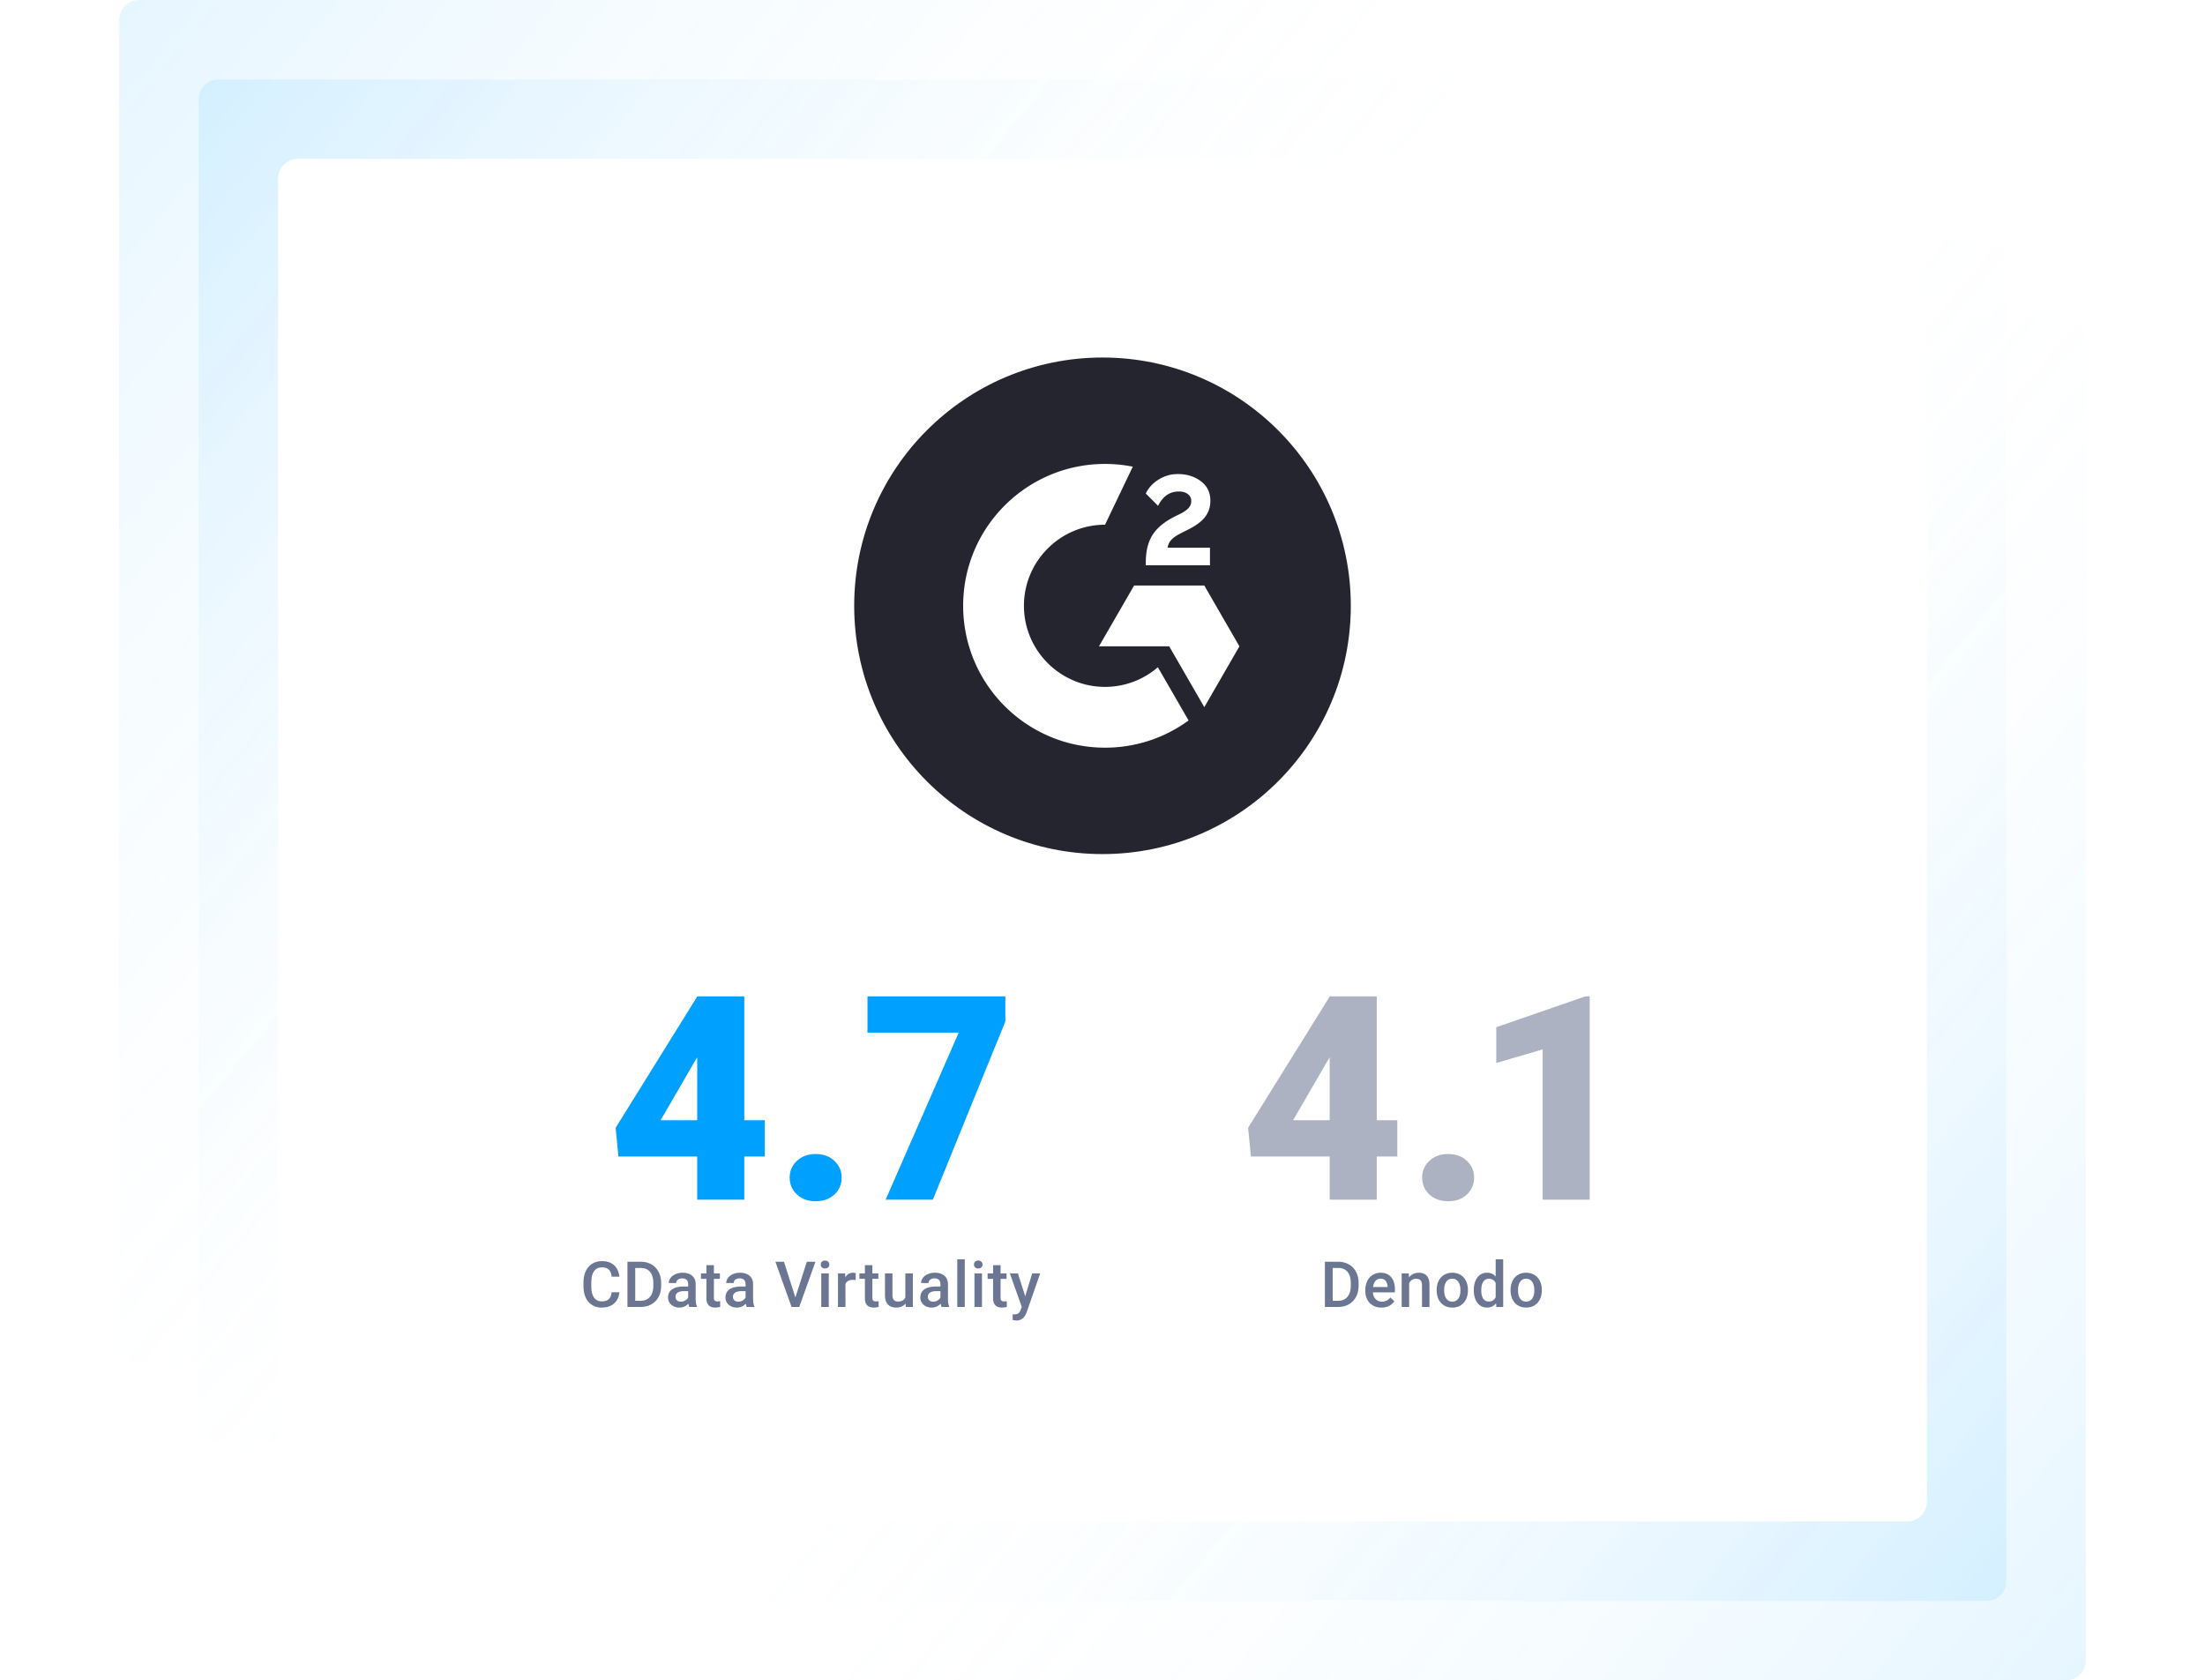
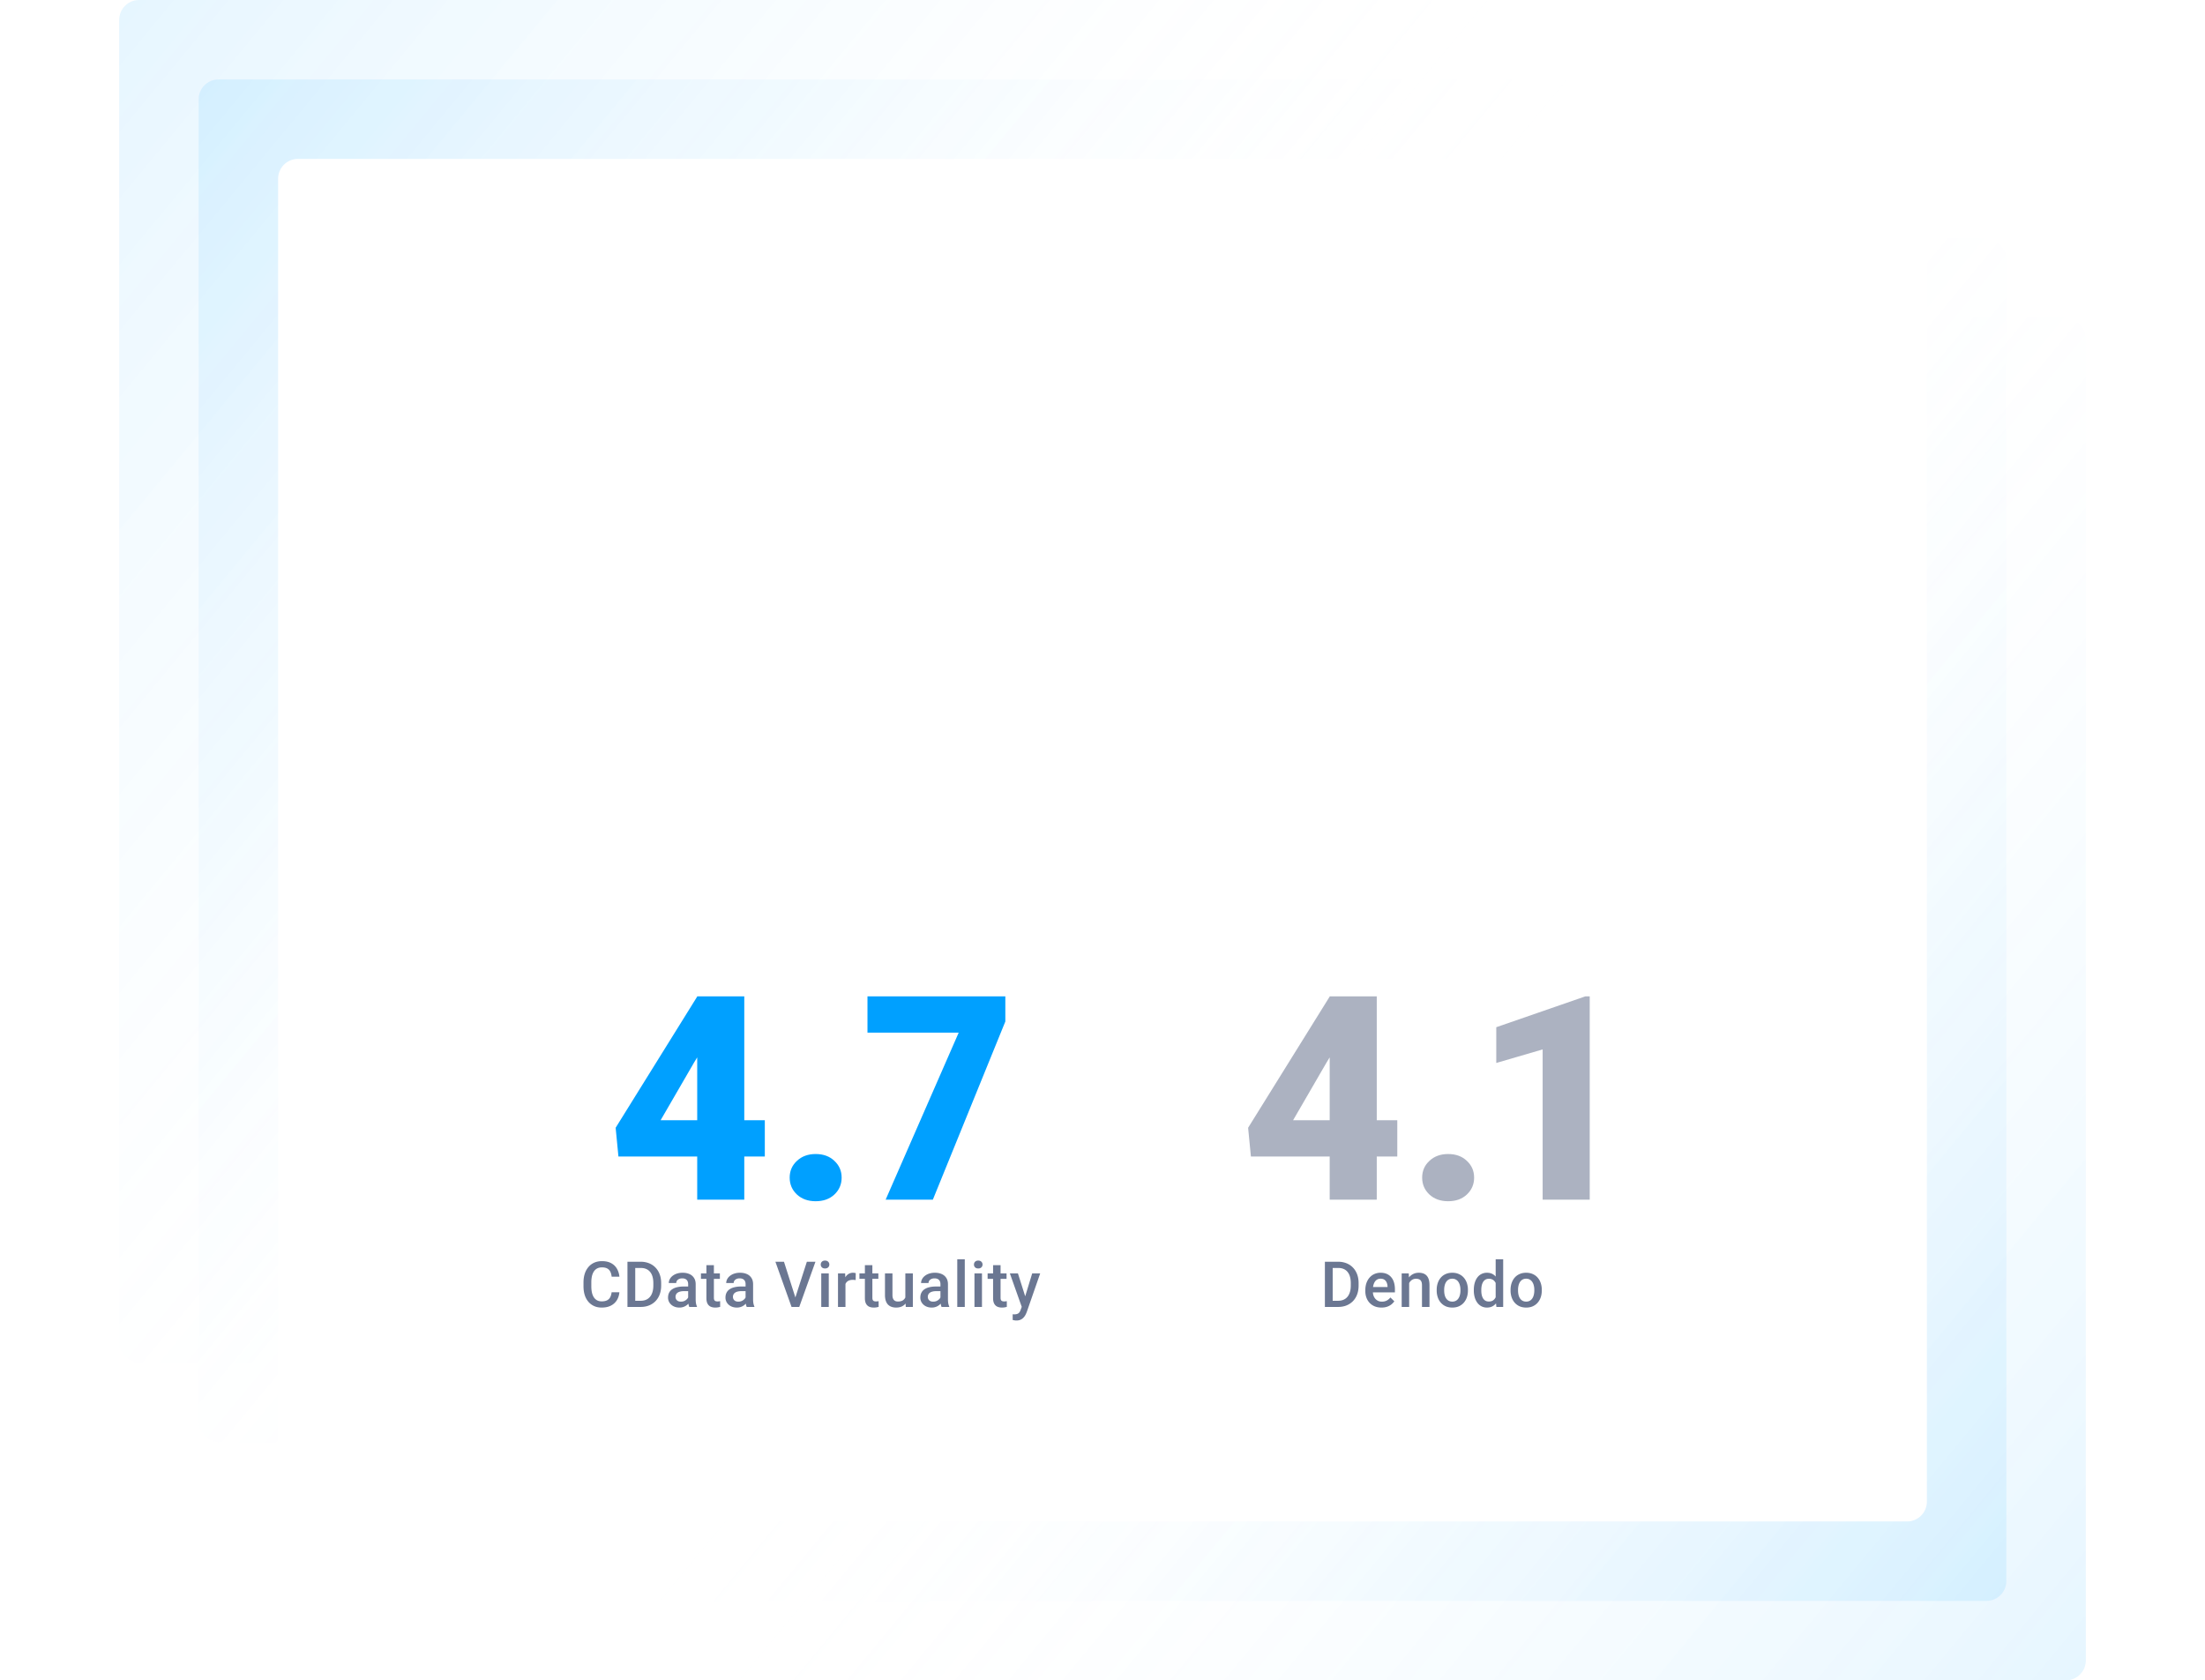
<svg xmlns="http://www.w3.org/2000/svg" width="555" height="423" fill="none" viewBox="0 0 555 423">
  <rect width="415" height="343" x="50" y="20" fill="url(#a)" opacity=".1" rx="5" />
  <rect width="415" height="343" x="30" fill="url(#b)" opacity=".1" rx="5" />
  <rect width="415" height="343" x="505" y="403" fill="url(#c)" opacity=".1" rx="5" transform="rotate(-180 505 403)" />
  <rect width="415" height="343" x="525" y="423" fill="url(#d)" opacity=".1" rx="5" transform="rotate(-180 525 423)" />
  <g filter="url(#e)">
    <rect width="415" height="343" x="70" y="40" fill="#fff" rx="5" />
    <g clip-path="url(#f)">
      <path fill="#252530" d="M277.5 215c34.518 0 62.5-27.982 62.5-62.5S312.018 90 277.5 90 215 117.982 215 152.5s27.982 62.5 62.5 62.5Z" />
      <path fill="#fff" d="M304.55 137.875h-10.675c.288-1.675 1.325-2.612 3.425-3.675l1.963-1c3.512-1.8 5.387-3.838 5.387-7.163 0-2.087-.812-3.737-2.425-4.925-1.612-1.187-3.512-1.775-5.737-1.775a8.848 8.848 0 0 0-4.863 1.388c-1.462.9-2.55 2.062-3.225 3.512l3.088 3.101c1.2-2.425 2.937-3.613 5.225-3.613 1.937 0 3.125 1 3.125 2.387 0 1.163-.575 2.125-2.8 3.25l-1.263.613c-2.737 1.387-4.637 2.975-5.737 4.775-1.1 1.8-1.638 4.062-1.638 6.8v.75h16.15v-4.425Zm-1.425 9.525H285.45l-8.838 15.3h17.675l8.838 15.312 8.837-15.312-8.837-15.3Z" />
      <path fill="#fff" d="M278.137 172.912c-11.25 0-20.412-9.162-20.412-20.412 0-11.25 9.162-20.413 20.412-20.413l6.988-14.612a35.791 35.791 0 0 0-6.988-.688c-19.725 0-35.712 15.988-35.712 35.713s15.987 35.713 35.712 35.713a35.486 35.486 0 0 0 21.025-6.85l-7.725-13.4a20.346 20.346 0 0 1-13.3 4.949Z" />
    </g>
    <path fill="#00A0FF" d="M192.504 281.996v9.141H155.66l-.703-7.242 20.566-33.083h9.352l-10.16 16.629-8.438 14.555h26.227Zm-5.168-31.184V302h-11.848v-51.188h11.848Zm11.426 45.633c0-1.687.609-3.093 1.828-4.218 1.219-1.149 2.789-1.723 4.711-1.723 1.945 0 3.515.574 4.711 1.723 1.218 1.125 1.828 2.531 1.828 4.218 0 1.688-.61 3.106-1.828 4.254-1.196 1.125-2.766 1.688-4.711 1.688-1.922 0-3.492-.563-4.711-1.688-1.219-1.148-1.828-2.566-1.828-4.254Zm54.281-45.633v6.329L234.797 302h-11.883l18.387-42.047h-22.957v-9.141h34.699Z" />
    <path fill="#6B7792" d="M153.945 325.297h1.953c-.062.745-.27 1.409-.625 1.992a3.714 3.714 0 0 1-1.492 1.367c-.64.334-1.419.5-2.336.5-.703 0-1.336-.125-1.898-.375a4.147 4.147 0 0 1-1.445-1.078 4.875 4.875 0 0 1-.922-1.695c-.209-.662-.313-1.401-.313-2.219v-.945c0-.818.107-1.558.321-2.219a4.892 4.892 0 0 1 .937-1.695 4.048 4.048 0 0 1 1.461-1.086c.573-.25 1.216-.375 1.93-.375.906 0 1.672.166 2.296.5.626.333 1.11.794 1.454 1.383.349.588.562 1.263.64 2.023h-1.953c-.052-.49-.167-.909-.344-1.258a1.772 1.772 0 0 0-.765-.797c-.339-.187-.782-.281-1.328-.281-.448 0-.839.083-1.172.25a2.217 2.217 0 0 0-.836.734c-.224.323-.393.722-.508 1.196a7.14 7.14 0 0 0-.164 1.609v.961c0 .573.049 1.094.148 1.563.105.463.261.862.469 1.195.214.333.485.591.813.773.328.183.721.274 1.179.274.558 0 1.008-.089 1.352-.266.349-.177.612-.435.789-.773.182-.344.302-.763.359-1.258Zm7.289 3.703h-2.429l.015-1.555h2.414c.704 0 1.292-.153 1.766-.461.479-.307.839-.747 1.078-1.32.245-.573.367-1.255.367-2.047V323c0-.615-.07-1.159-.211-1.633a3.19 3.19 0 0 0-.609-1.195 2.55 2.55 0 0 0-.984-.734c-.386-.167-.831-.25-1.336-.25h-2.547v-1.563h2.547a5.43 5.43 0 0 1 2.07.383 4.54 4.54 0 0 1 1.617 1.086c.459.474.81 1.041 1.055 1.703.245.661.367 1.401.367 2.219v.601c0 .818-.122 1.557-.367 2.219a4.822 4.822 0 0 1-1.055 1.703 4.721 4.721 0 0 1-1.64 1.086c-.631.25-1.336.375-2.118.375Zm-1.343-11.375V329h-1.961v-11.375h1.961Zm13.32 9.68v-4.032c0-.302-.055-.562-.164-.781a1.147 1.147 0 0 0-.5-.508c-.219-.119-.495-.179-.828-.179-.308 0-.573.052-.797.156a1.29 1.29 0 0 0-.524.422 1.015 1.015 0 0 0-.187.601h-1.875c0-.333.081-.656.242-.968.162-.313.396-.592.703-.836a3.505 3.505 0 0 1 1.102-.578 4.569 4.569 0 0 1 1.437-.211c.636 0 1.198.106 1.688.32.495.213.883.536 1.164.969.286.427.43.963.43 1.609v3.758c0 .385.026.732.078 1.039.057.302.138.565.242.789V329h-1.93a3.359 3.359 0 0 1-.211-.773 6.3 6.3 0 0 1-.07-.922Zm.273-3.446.016 1.164h-1.352c-.349 0-.656.034-.921.102a1.912 1.912 0 0 0-.665.281 1.225 1.225 0 0 0-.398.453 1.335 1.335 0 0 0-.133.602c0 .224.052.43.157.617.104.182.255.326.453.43.203.104.448.156.734.156.385 0 .721-.078 1.008-.234.291-.162.521-.357.687-.586.167-.235.256-.456.266-.664l.609.836a2.85 2.85 0 0 1-.32.687 3.32 3.32 0 0 1-.594.703 2.947 2.947 0 0 1-2.023.75c-.552 0-1.044-.109-1.477-.328a2.62 2.62 0 0 1-1.015-.898 2.33 2.33 0 0 1-.368-1.289c0-.448.084-.844.25-1.188.172-.349.422-.641.75-.875a3.65 3.65 0 0 1 1.219-.531 6.518 6.518 0 0 1 1.641-.188h1.476Zm7.711-3.312v1.375h-4.765v-1.375h4.765Zm-3.39-2.07h1.883v8.187c0 .26.036.461.109.602a.587.587 0 0 0 .32.273c.136.047.294.07.477.07.13 0 .255-.007.375-.023s.216-.031.289-.047l.008 1.438a5.195 5.195 0 0 1-.547.125 4.069 4.069 0 0 1-.703.054c-.433 0-.815-.075-1.149-.226a1.693 1.693 0 0 1-.781-.758c-.188-.349-.281-.813-.281-1.391v-8.304Zm9.859 8.828v-4.032c0-.302-.055-.562-.164-.781a1.147 1.147 0 0 0-.5-.508c-.219-.119-.495-.179-.828-.179a1.88 1.88 0 0 0-.797.156 1.286 1.286 0 0 0-.523.422 1.016 1.016 0 0 0-.188.601h-1.875c0-.333.081-.656.242-.968.162-.313.396-.592.703-.836a3.505 3.505 0 0 1 1.102-.578 4.569 4.569 0 0 1 1.437-.211c.636 0 1.198.106 1.688.32.495.213.883.536 1.164.969.286.427.43.963.43 1.609v3.758c0 .385.026.732.078 1.039.057.302.138.565.242.789V329h-1.93a3.359 3.359 0 0 1-.211-.773 6.442 6.442 0 0 1-.07-.922Zm.274-3.446.015 1.164h-1.351c-.349 0-.657.034-.922.102a1.898 1.898 0 0 0-.664.281c-.177.125-.31.276-.399.453a1.335 1.335 0 0 0-.133.602c0 .224.052.43.157.617.104.182.255.326.453.43.203.104.448.156.734.156.386 0 .721-.078 1.008-.234.292-.162.521-.357.687-.586.167-.235.256-.456.266-.664l.609.836a2.85 2.85 0 0 1-.32.687 3.32 3.32 0 0 1-.594.703 2.947 2.947 0 0 1-2.023.75c-.552 0-1.044-.109-1.477-.328a2.626 2.626 0 0 1-1.015-.898 2.33 2.33 0 0 1-.367-1.289c0-.448.083-.844.25-1.188.171-.349.421-.641.75-.875a3.635 3.635 0 0 1 1.218-.531 6.518 6.518 0 0 1 1.641-.188h1.477Zm12.156 3.063 2.992-9.297h2.164L201.172 329h-1.461l.383-2.078Zm-2.766-9.297 2.969 9.297.406 2.078h-1.469l-4.062-11.375h2.156Zm11.274 2.922V329h-1.891v-8.453h1.891Zm-2.016-2.219c0-.286.094-.523.281-.711.193-.193.459-.289.797-.289.333 0 .596.096.789.289a.95.95 0 0 1 .289.711.939.939 0 0 1-.289.703c-.193.188-.456.281-.789.281-.338 0-.604-.093-.797-.281a.955.955 0 0 1-.281-.703Zm6.219 3.828V329h-1.883v-8.453h1.797l.086 1.609Zm2.586-1.664-.016 1.75a3.834 3.834 0 0 0-.375-.047 5.09 5.09 0 0 0-.391-.015c-.323 0-.606.047-.851.14a1.603 1.603 0 0 0-.992 1c-.089.24-.141.508-.157.805l-.429.031c0-.531.052-1.023.156-1.476a4.02 4.02 0 0 1 .469-1.196c.213-.343.479-.612.797-.804a2.132 2.132 0 0 1 1.117-.289c.114 0 .237.01.367.031.135.021.237.044.305.07Zm5.695.055v1.375h-4.766v-1.375h4.766Zm-3.391-2.07h1.883v8.187c0 .26.037.461.11.602a.583.583 0 0 0 .32.273c.135.047.294.07.476.07.131 0 .256-.007.375-.023.12-.016.217-.031.289-.047l.008 1.438a5.08 5.08 0 0 1-.547.125 4.06 4.06 0 0 1-.703.054c-.432 0-.815-.075-1.148-.226a1.689 1.689 0 0 1-.781-.758c-.188-.349-.282-.813-.282-1.391v-8.304Zm10.18 8.531v-6.461h1.891V329h-1.782l-.109-1.992Zm.266-1.758.632-.016c0 .568-.062 1.092-.187 1.571a3.645 3.645 0 0 1-.578 1.242 2.71 2.71 0 0 1-1 .82c-.406.193-.893.289-1.461.289-.412 0-.789-.06-1.133-.179a2.325 2.325 0 0 1-.891-.555c-.244-.25-.434-.576-.57-.977-.135-.401-.203-.88-.203-1.437v-5.461h1.883v5.476c0 .308.036.566.109.774.073.203.172.367.297.492s.271.214.438.266c.166.052.343.078.531.078.536 0 .958-.104 1.265-.313.313-.213.534-.5.665-.859.135-.359.203-.763.203-1.211Zm8.57 2.055v-4.032c0-.302-.055-.562-.164-.781a1.147 1.147 0 0 0-.5-.508c-.219-.119-.495-.179-.828-.179-.308 0-.573.052-.797.156a1.29 1.29 0 0 0-.524.422 1.015 1.015 0 0 0-.187.601h-1.875c0-.333.081-.656.242-.968.162-.313.396-.592.703-.836a3.505 3.505 0 0 1 1.102-.578 4.569 4.569 0 0 1 1.437-.211c.636 0 1.198.106 1.688.32.495.213.883.536 1.164.969.286.427.43.963.43 1.609v3.758c0 .385.026.732.078 1.039.057.302.138.565.242.789V329h-1.93a3.359 3.359 0 0 1-.211-.773 6.3 6.3 0 0 1-.07-.922Zm.273-3.446.016 1.164h-1.352c-.349 0-.656.034-.921.102a1.912 1.912 0 0 0-.665.281 1.225 1.225 0 0 0-.398.453 1.335 1.335 0 0 0-.133.602c0 .224.052.43.157.617.104.182.255.326.453.43.203.104.448.156.734.156.385 0 .721-.078 1.008-.234.291-.162.521-.357.687-.586.167-.235.256-.456.266-.664l.609.836a2.85 2.85 0 0 1-.32.687 3.32 3.32 0 0 1-.594.703 2.947 2.947 0 0 1-2.023.75c-.552 0-1.044-.109-1.477-.328a2.62 2.62 0 0 1-1.015-.898 2.33 2.33 0 0 1-.368-1.289c0-.448.084-.844.25-1.188.172-.349.422-.641.75-.875a3.65 3.65 0 0 1 1.219-.531 6.518 6.518 0 0 1 1.641-.188h1.476Zm5.852-6.859v12h-1.891v-12h1.891Zm4.328 3.547V329h-1.891v-8.453h1.891Zm-2.016-2.219c0-.286.094-.523.282-.711.192-.193.458-.289.797-.289.333 0 .596.096.789.289a.954.954 0 0 1 .289.711.943.943 0 0 1-.289.703c-.193.188-.456.281-.789.281-.339 0-.605-.093-.797-.281a.952.952 0 0 1-.282-.703Zm8.204 2.219v1.375h-4.766v-1.375h4.766Zm-3.391-2.07h1.883v8.187c0 .26.036.461.109.602a.587.587 0 0 0 .32.273c.136.047.295.07.477.07.13 0 .255-.007.375-.023s.216-.031.289-.047l.008 1.438a5.137 5.137 0 0 1-.547.125 4.06 4.06 0 0 1-.703.054c-.432 0-.815-.075-1.149-.226a1.698 1.698 0 0 1-.781-.758c-.187-.349-.281-.813-.281-1.391v-8.304Zm7.547 9.601 2.297-7.531h2.015l-3.39 9.742a6.66 6.66 0 0 1-.305.68 3.085 3.085 0 0 1-.492.695 2.177 2.177 0 0 1-.742.539c-.297.141-.657.211-1.079.211-.166 0-.328-.016-.484-.047a8.168 8.168 0 0 1-.43-.086l-.007-1.437a6.938 6.938 0 0 0 .375.023c.312 0 .573-.039.781-.117.208-.073.377-.193.508-.359.135-.167.25-.391.343-.672l.61-1.641Zm-1.297-7.531 2.008 6.328.336 1.984-1.305.336-3.07-8.648h2.031Z" />
    <path fill="#ACB2C1" d="M351.699 281.996v9.141h-36.844l-.703-7.242 20.567-33.083h9.351l-10.16 16.629-8.437 14.555h26.226Zm-5.168-31.184V302h-11.847v-51.188h11.847Zm11.426 45.633c0-1.687.609-3.093 1.828-4.218 1.219-1.149 2.789-1.723 4.711-1.723 1.945 0 3.516.574 4.711 1.723 1.219 1.125 1.828 2.531 1.828 4.218 0 1.688-.609 3.106-1.828 4.254-1.195 1.125-2.766 1.688-4.711 1.688-1.922 0-3.492-.563-4.711-1.688-1.219-1.148-1.828-2.566-1.828-4.254Zm42.176-45.633V302h-11.848v-37.828l-11.672 3.41v-9l22.43-7.77h1.09Z" />
    <path fill="#6B7792" d="M336.781 329h-2.429l.015-1.555h2.414c.703 0 1.292-.153 1.766-.461.479-.307.838-.747 1.078-1.32.245-.573.367-1.255.367-2.047V323c0-.615-.07-1.159-.211-1.633a3.19 3.19 0 0 0-.609-1.195 2.55 2.55 0 0 0-.984-.734c-.386-.167-.831-.25-1.336-.25h-2.547v-1.563h2.547a5.43 5.43 0 0 1 2.07.383 4.54 4.54 0 0 1 1.617 1.086c.458.474.81 1.041 1.055 1.703.245.661.367 1.401.367 2.219v.601c0 .818-.122 1.557-.367 2.219a4.836 4.836 0 0 1-1.055 1.703 4.716 4.716 0 0 1-1.641 1.086c-.63.25-1.336.375-2.117.375Zm-1.343-11.375V329h-1.961v-11.375h1.961Zm12.281 11.531c-.625 0-1.19-.101-1.696-.304a3.749 3.749 0 0 1-1.281-.868 3.824 3.824 0 0 1-.804-1.304 4.559 4.559 0 0 1-.282-1.618v-.312c0-.661.097-1.26.289-1.797.193-.536.461-.995.805-1.375.344-.385.75-.68 1.219-.883a3.79 3.79 0 0 1 1.523-.304c.604 0 1.133.101 1.586.304.453.203.828.49 1.125.86.302.364.526.799.672 1.304.151.506.227 1.063.227 1.672v.805h-6.532v-1.352h4.672v-.148a2.633 2.633 0 0 0-.203-.953 1.62 1.62 0 0 0-.555-.719c-.25-.182-.583-.273-1-.273-.312 0-.591.067-.836.203-.239.13-.44.32-.601.57-.162.25-.287.552-.375.906a5.11 5.11 0 0 0-.125 1.18v.312c0 .37.049.714.148 1.032.104.312.256.586.453.82.198.234.438.419.719.555.281.13.602.195.961.195.453 0 .857-.091 1.211-.273.354-.183.662-.44.922-.774l.992.961a3.847 3.847 0 0 1-.711.766 3.56 3.56 0 0 1-1.07.586c-.417.151-.901.226-1.453.226Zm6.969-6.804V329h-1.883v-8.453h1.773l.11 1.805Zm-.336 2.109-.61-.008a5.503 5.503 0 0 1 .25-1.648c.167-.5.396-.93.688-1.289.297-.36.651-.636 1.062-.828.412-.198.87-.297 1.375-.297.406 0 .774.057 1.102.171.333.11.617.29.851.54.24.25.422.575.547.976.125.396.188.883.188 1.461V329h-1.891v-5.469c0-.406-.06-.726-.18-.961a1.004 1.004 0 0 0-.507-.508c-.219-.104-.493-.156-.821-.156-.323 0-.612.068-.867.203a1.962 1.962 0 0 0-.648.555 2.681 2.681 0 0 0-.399.813c-.094.307-.14.635-.14.984Zm7.265.406v-.179c0-.61.089-1.175.266-1.696.177-.526.432-.982.765-1.367.339-.391.75-.693 1.235-.906.489-.219 1.041-.328 1.656-.328.62 0 1.172.109 1.656.328.49.213.904.515 1.243.906.338.385.596.841.773 1.367a5.24 5.24 0 0 1 .266 1.696v.179c0 .61-.089 1.175-.266 1.695a4.069 4.069 0 0 1-.773 1.368c-.339.385-.75.687-1.235.906-.484.213-1.034.32-1.648.32-.62 0-1.175-.107-1.664-.32a3.592 3.592 0 0 1-1.235-.906 4.069 4.069 0 0 1-.773-1.368 5.229 5.229 0 0 1-.266-1.695Zm1.883-.179v.179c0 .38.039.74.117 1.078.078.339.201.636.367.891.167.255.381.456.641.602.26.145.57.218.93.218.349 0 .651-.073.906-.218.26-.146.474-.347.641-.602.166-.255.289-.552.367-.891.083-.338.125-.698.125-1.078v-.179c0-.376-.042-.73-.125-1.063a2.714 2.714 0 0 0-.375-.898 1.79 1.79 0 0 0-.641-.61c-.255-.151-.56-.226-.914-.226s-.661.075-.922.226a1.817 1.817 0 0 0-.633.61c-.166.26-.289.559-.367.898a4.648 4.648 0 0 0-.117 1.063Zm12.961 2.562V317h1.891v12h-1.711l-.18-1.75Zm-5.5-2.383v-.164c0-.641.075-1.224.227-1.75.151-.531.369-.987.656-1.367.286-.385.635-.68 1.047-.883a3.037 3.037 0 0 1 1.39-.312c.511 0 .959.099 1.344.297.385.197.714.481.984.851.271.365.487.802.649 1.313.161.505.276 1.067.344 1.687v.523a8.503 8.503 0 0 1-.344 1.657c-.162.5-.378.932-.649 1.297-.27.364-.601.645-.992.843-.385.198-.836.297-1.351.297a2.96 2.96 0 0 1-1.383-.32 3.063 3.063 0 0 1-1.039-.898 4.225 4.225 0 0 1-.656-1.36 6.14 6.14 0 0 1-.227-1.711Zm1.883-.164v.164c0 .386.034.745.101 1.078.073.334.185.628.336.883.151.25.347.448.586.594.245.14.537.211.875.211.427 0 .779-.094 1.055-.281.276-.188.492-.441.648-.758.162-.323.271-.683.328-1.078v-1.414a3.441 3.441 0 0 0-.195-.86 2.3 2.3 0 0 0-.383-.695 1.62 1.62 0 0 0-.601-.469 1.895 1.895 0 0 0-.836-.172c-.344 0-.636.073-.875.219-.24.146-.438.346-.594.602a2.964 2.964 0 0 0-.336.89 5.153 5.153 0 0 0-.109 1.086Zm7.367.164v-.179c0-.61.088-1.175.266-1.696.177-.526.432-.982.765-1.367.339-.391.75-.693 1.235-.906.489-.219 1.041-.328 1.656-.328.62 0 1.172.109 1.656.328.49.213.904.515 1.242.906.339.385.597.841.774 1.367a5.24 5.24 0 0 1 .265 1.696v.179c0 .61-.088 1.175-.265 1.695a4.054 4.054 0 0 1-.774 1.368c-.338.385-.75.687-1.234.906-.485.213-1.034.32-1.649.32-.619 0-1.174-.107-1.664-.32a3.598 3.598 0 0 1-1.234-.906 4.052 4.052 0 0 1-.773-1.368 5.202 5.202 0 0 1-.266-1.695Zm1.883-.179v.179c0 .38.039.74.117 1.078.078.339.2.636.367.891.167.255.38.456.641.602.26.145.57.218.929.218.349 0 .651-.073.907-.218.26-.146.474-.347.64-.602.167-.255.289-.552.367-.891a4.46 4.46 0 0 0 .126-1.078v-.179c0-.376-.042-.73-.126-1.063a2.734 2.734 0 0 0-.374-.898 1.798 1.798 0 0 0-.641-.61c-.255-.151-.56-.226-.914-.226s-.662.075-.922.226a1.817 1.817 0 0 0-.633.61c-.167.26-.289.559-.367.898a4.648 4.648 0 0 0-.117 1.063Z" />
  </g>
  <defs>
    <linearGradient id="a" x1="465" x2="50" y1="363" y2="20" gradientUnits="userSpaceOnUse">
      <stop offset=".497" stop-color="#fff" stop-opacity="0" />
      <stop offset="1" stop-color="#00A0FF" />
    </linearGradient>
    <linearGradient id="b" x1="445" x2="30" y1="343" y2="0" gradientUnits="userSpaceOnUse">
      <stop offset=".497" stop-color="#fff" stop-opacity="0" />
      <stop offset="1" stop-color="#00A0FF" />
    </linearGradient>
    <linearGradient id="c" x1="920" x2="505" y1="746" y2="403" gradientUnits="userSpaceOnUse">
      <stop offset=".505" stop-color="#fff" stop-opacity="0" />
      <stop offset="1" stop-color="#00A0FF" />
    </linearGradient>
    <linearGradient id="d" x1="940" x2="525" y1="766" y2="423" gradientUnits="userSpaceOnUse">
      <stop offset=".505" stop-color="#fff" stop-opacity="0" />
      <stop offset="1" stop-color="#00A0FF" />
    </linearGradient>
    <clipPath id="f">
-       <path fill="#fff" d="M215 90h125v125H215z" />
-     </clipPath>
+       </clipPath>
    <filter id="e" width="495" height="423" x="30" y="0" color-interpolation-filters="sRGB" filterUnits="userSpaceOnUse">
      <feFlood flood-opacity="0" result="BackgroundImageFix" />
      <feColorMatrix in="SourceAlpha" result="hardAlpha" values="0 0 0 0 0 0 0 0 0 0 0 0 0 0 0 0 0 0 127 0" />
      <feOffset />
      <feGaussianBlur stdDeviation=".687" />
      <feColorMatrix values="0 0 0 0 0.392 0 0 0 0 0.455 0 0 0 0 0.545 0 0 0 0.025 0" />
      <feBlend in2="BackgroundImageFix" result="effect1_dropShadow_1_1066" />
      <feColorMatrix in="SourceAlpha" result="hardAlpha" values="0 0 0 0 0 0 0 0 0 0 0 0 0 0 0 0 0 0 127 0" />
      <feOffset />
      <feGaussianBlur stdDeviation="1.737" />
      <feColorMatrix values="0 0 0 0 0.392 0 0 0 0 0.455 0 0 0 0 0.545 0 0 0 0.035 0" />
      <feBlend in2="effect1_dropShadow_1_1066" result="effect2_dropShadow_1_1066" />
      <feColorMatrix in="SourceAlpha" result="hardAlpha" values="0 0 0 0 0 0 0 0 0 0 0 0 0 0 0 0 0 0 127 0" />
      <feOffset />
      <feGaussianBlur stdDeviation="3.544" />
      <feColorMatrix values="0 0 0 0 0.392 0 0 0 0 0.455 0 0 0 0 0.545 0 0 0 0.045 0" />
      <feBlend in2="effect2_dropShadow_1_1066" result="effect3_dropShadow_1_1066" />
      <feColorMatrix in="SourceAlpha" result="hardAlpha" values="0 0 0 0 0 0 0 0 0 0 0 0 0 0 0 0 0 0 127 0" />
      <feOffset />
      <feGaussianBlur stdDeviation="7.3" />
      <feColorMatrix values="0 0 0 0 0.392 0 0 0 0 0.455 0 0 0 0 0.545 0 0 0 0.055 0" />
      <feBlend in2="effect3_dropShadow_1_1066" result="effect4_dropShadow_1_1066" />
      <feColorMatrix in="SourceAlpha" result="hardAlpha" values="0 0 0 0 0 0 0 0 0 0 0 0 0 0 0 0 0 0 127 0" />
      <feOffset />
      <feGaussianBlur stdDeviation="20" />
      <feColorMatrix values="0 0 0 0 0.392 0 0 0 0 0.455 0 0 0 0 0.545 0 0 0 0.08 0" />
      <feBlend in2="effect4_dropShadow_1_1066" result="effect5_dropShadow_1_1066" />
      <feBlend in="SourceGraphic" in2="effect5_dropShadow_1_1066" result="shape" />
    </filter>
  </defs>
</svg>